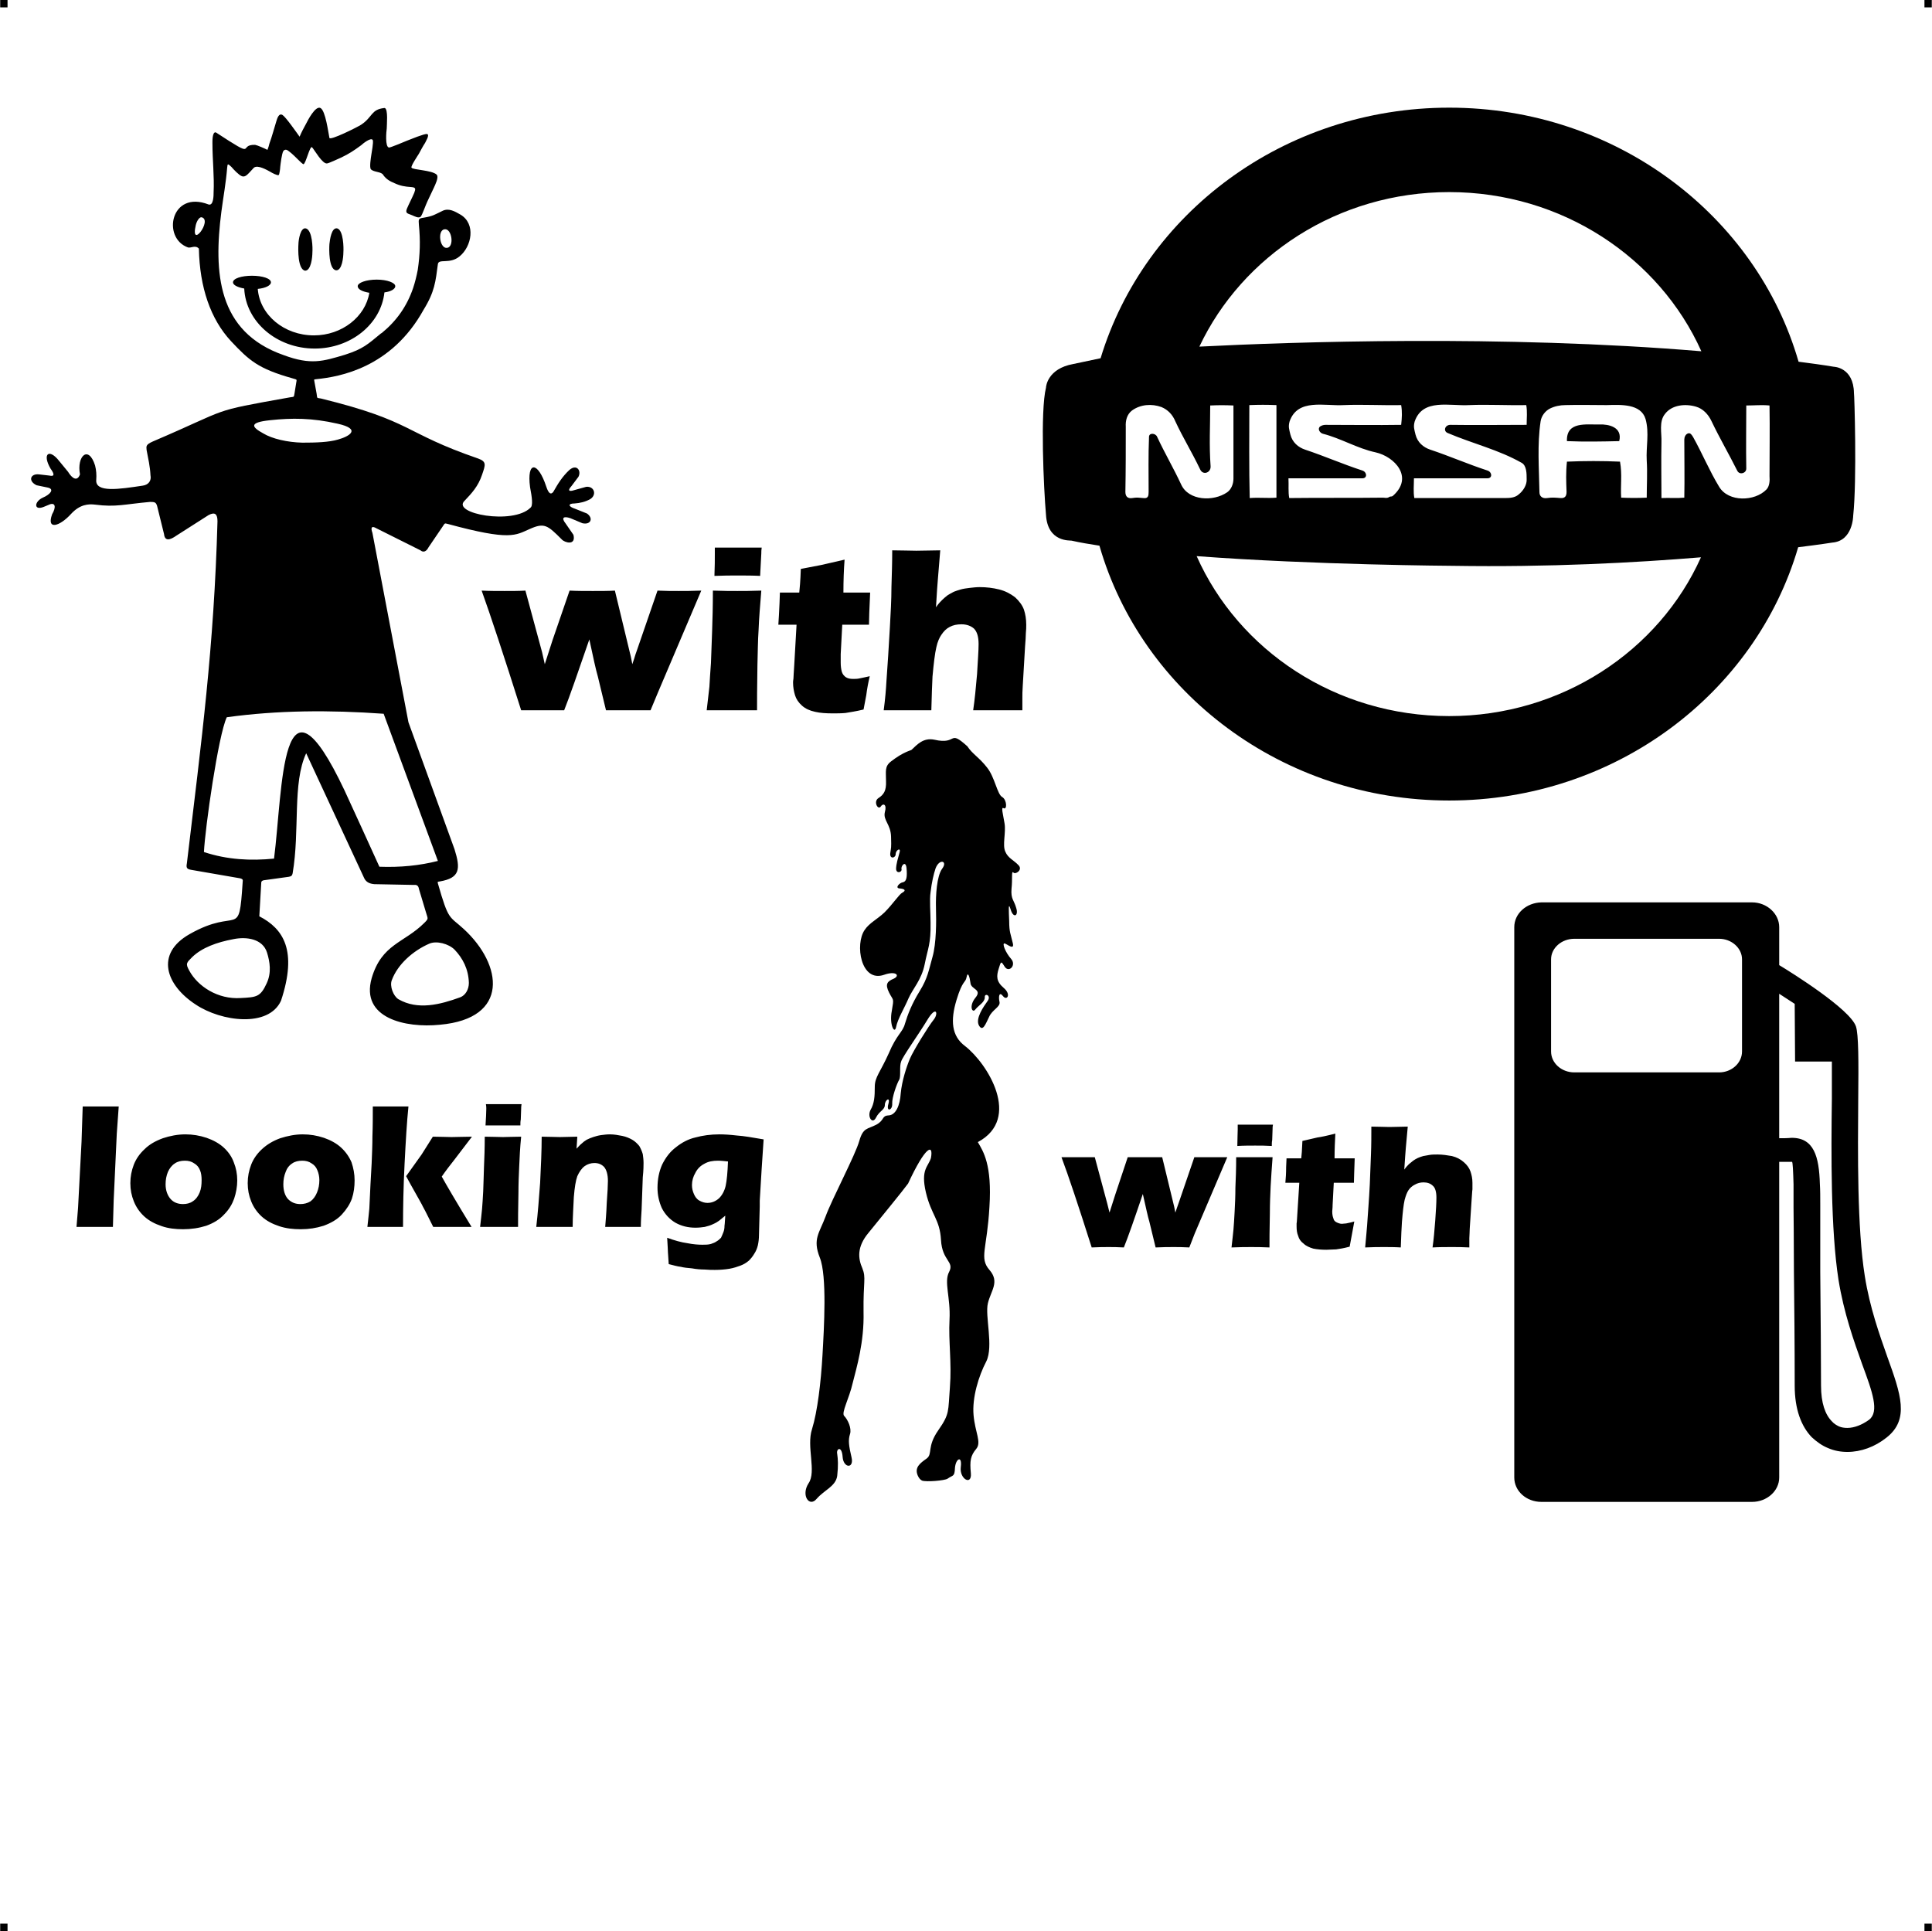
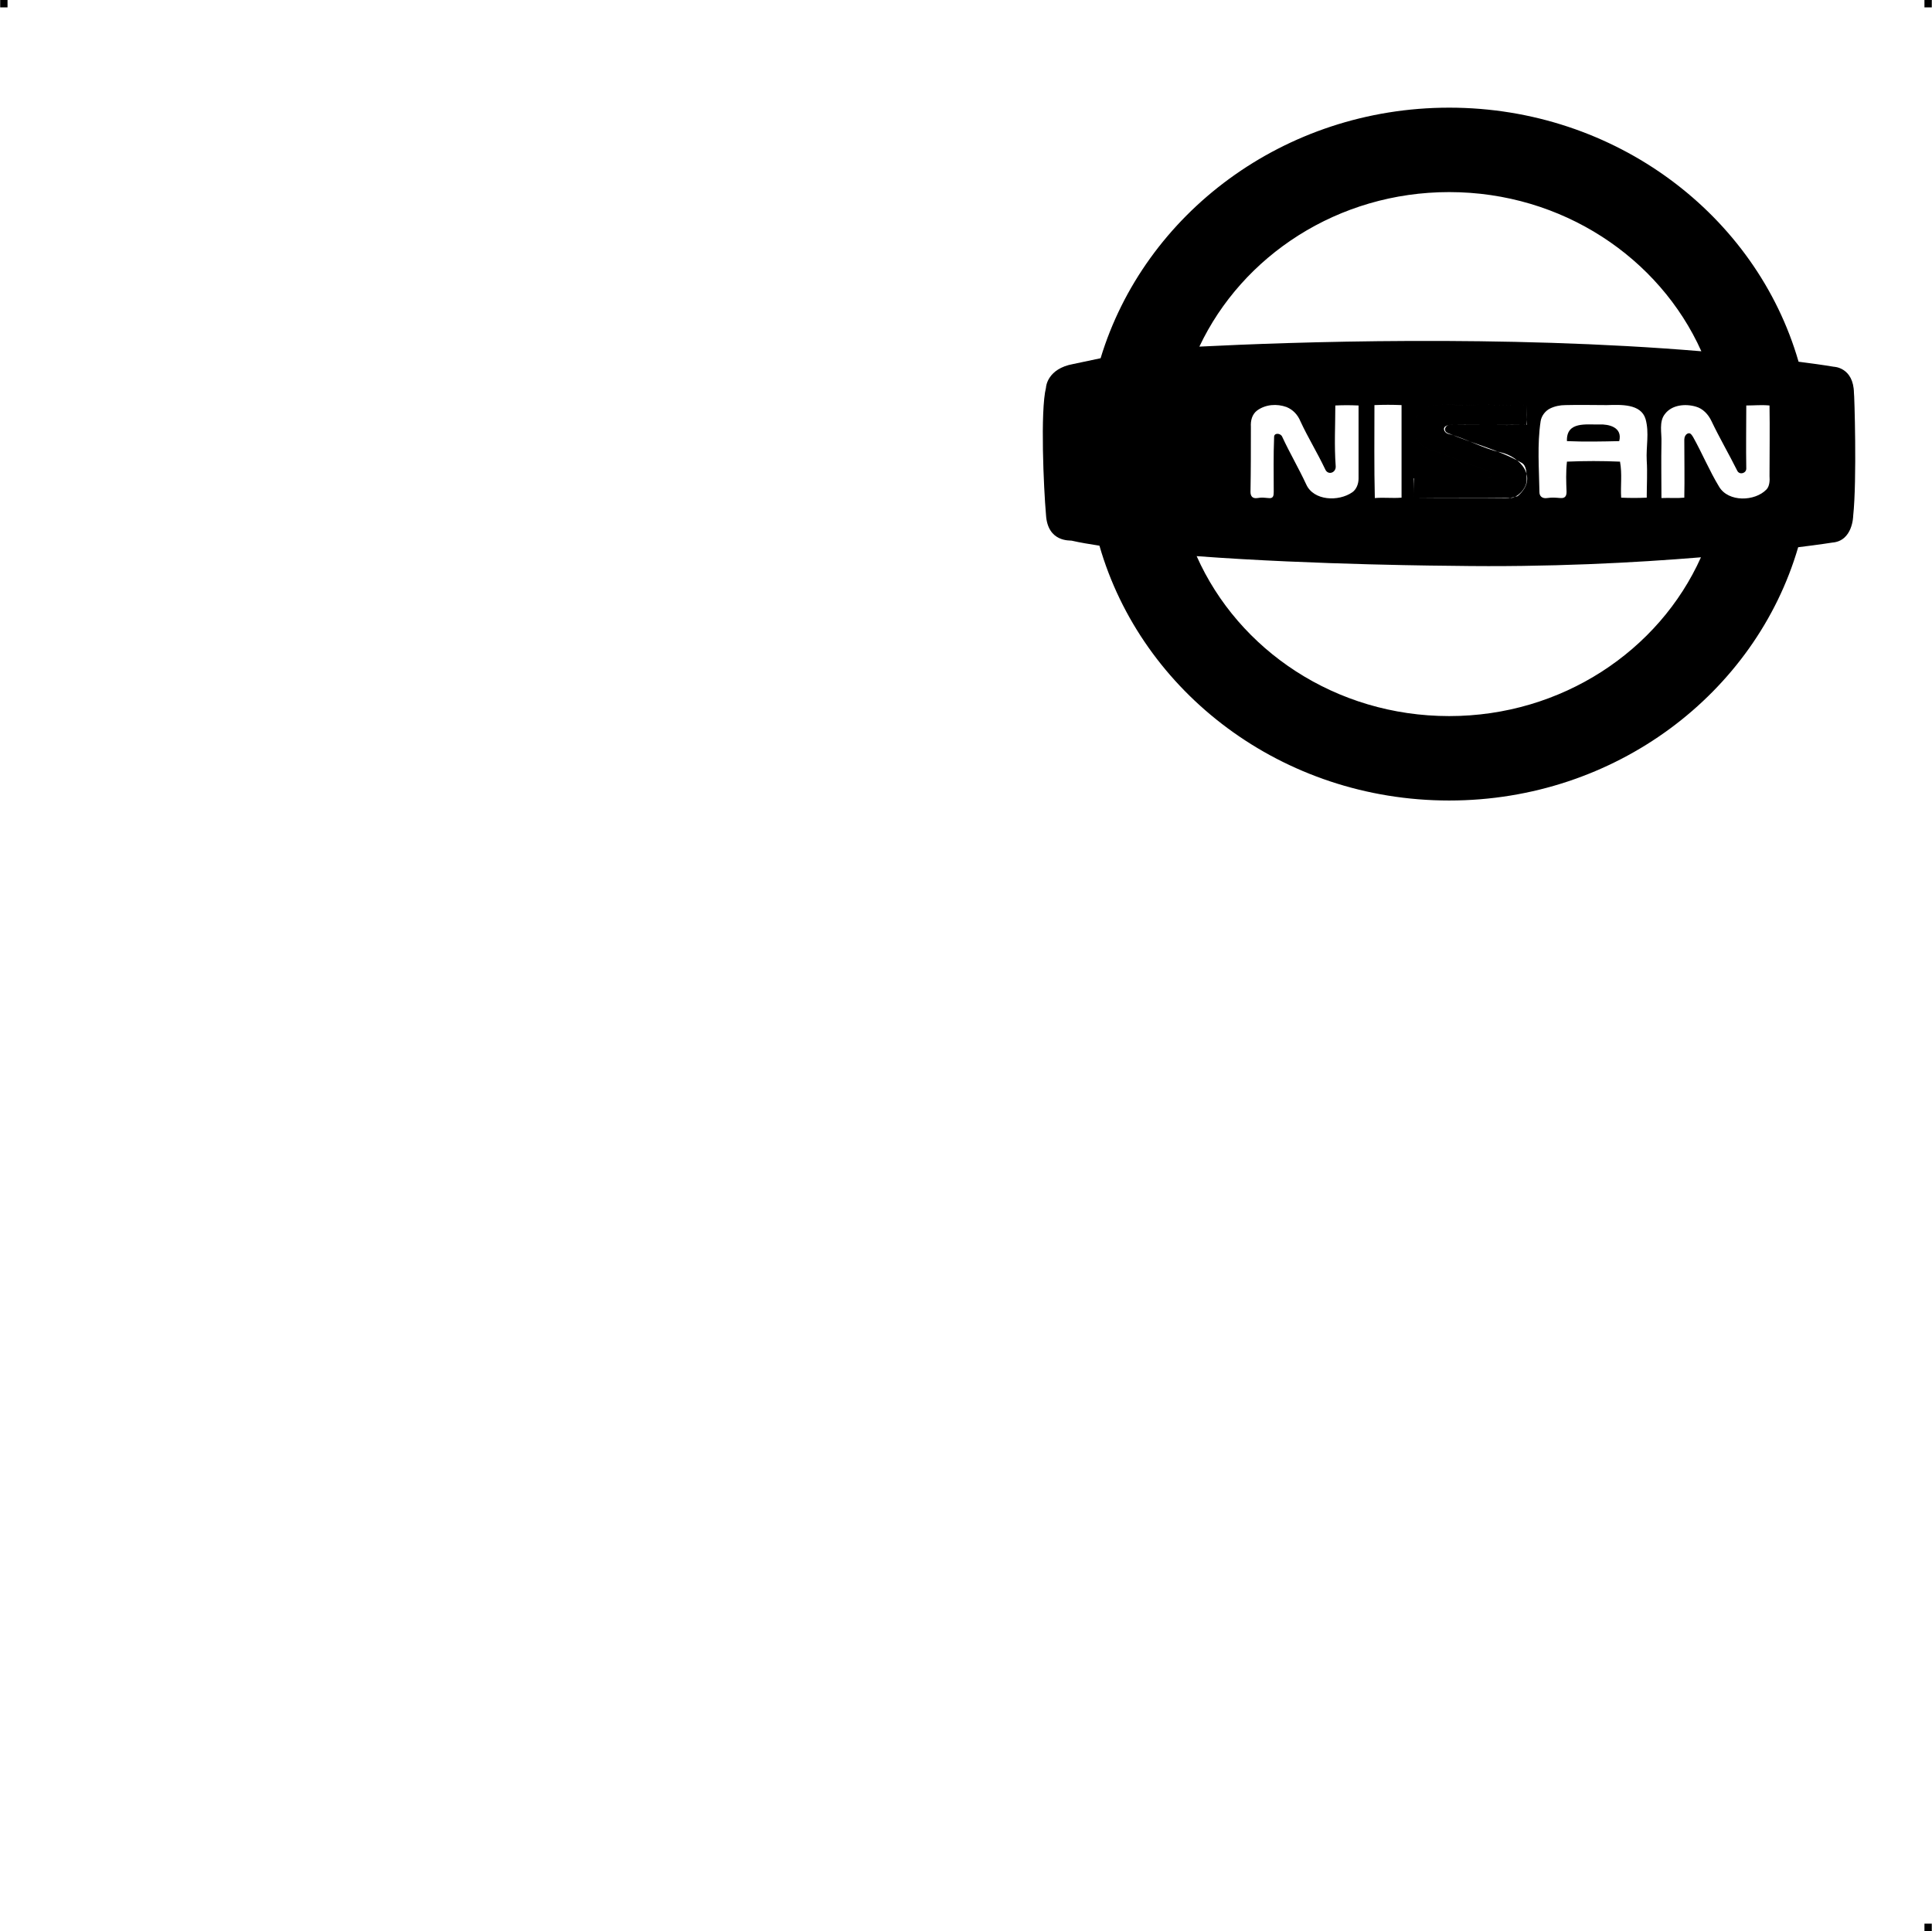
<svg xmlns="http://www.w3.org/2000/svg" xml:space="preserve" width="4.994in" height="4.993in" version="1.1" style="shape-rendering:geometricPrecision; text-rendering:geometricPrecision; image-rendering:optimizeQuality; fill-rule:evenodd; clip-rule:evenodd" viewBox="0 0 4987 4987">
  <g id="Layer_x0020_1">
    <g id="_817517520">
      <rect class="fil0" width="18.947" height="19.054" />
      <rect class="fil0" x="4968" width="18.947" height="19.054" />
-       <rect class="fil0" y="4967" width="18.947" height="19.054" />
      <rect class="fil0" x="4968" y="4967" width="18.947" height="19.054" />
    </g>
    <g id="_817511632">
-       <path class="fil1" d="M4784 1332l0 0c0,1 -1,65 -54,69 0,0 -31,5 -88,12 -110,377 -472,654 -901,654 -431,0 -794,-279 -903,-658 -26,-4 -50,-8 -72,-13 -3,-1 -62,5 -66,-67 -6,-68 -15,-268 0,-328 0,-3 4,-49 70,-61 24,-5 47,-10 71,-15 113,-373 473,-647 900,-647 430,0 793,278 902,656 31,4 61,8 91,13 0,0 51,1 52,68 1,0 8,225 -2,317zm-1034 129l0 0c0,0 -354,-2 -661,-25 108,243 359,413 652,413 291,0 542,-169 650,-410 -170,14 -392,26 -641,22zm642 -554l0 0c-108,-241 -359,-411 -651,-411 -287,0 -534,164 -645,399 239,-12 782,-31 1296,12zm-103 379l0 0c23,-1 38,1 59,-1 1,-50 0,-100 0,-150 0,-6 3,-14 10,-16 6,-2 10,5 13,10 23,41 42,87 67,128 24,40 92,38 122,7 8,-8 9,-23 8,-35 0,-60 1,-121 0,-182 -21,-2 -39,0 -60,0 0,55 -1,107 0,163 0,12 -17,17 -23,6 -22,-44 -46,-85 -67,-129 -8,-17 -22,-32 -40,-37 -27,-8 -62,-5 -80,19 -16,20 -8,49 -9,73 -1,48 0,97 0,144zm-295 0l0 0c-13,2 -20,-5 -20,-15 -1,-61 -6,-123 3,-183 2,-14 12,-27 24,-33 12,-6 26,-9 40,-9 35,-1 74,0 107,0 36,-1 88,-4 100,36 10,36 1,71 3,107 2,32 0,63 0,96 -23,1 -43,1 -66,0 -2,-32 3,-60 -3,-93 -46,-2 -91,-2 -137,0 -3,29 -2,51 -1,78 0,11 -4,17 -16,16 -13,-1 -21,-2 -34,0zm186 -147l0 0c-43,1 -90,2 -135,0 -2,-52 51,-42 84,-43 24,-1 60,7 51,43zm-529 147l0 0c79,0 157,0 235,0 12,0 25,-1 34,-9 13,-10 22,-26 21,-40 0,-14 0,-35 -13,-42 -60,-34 -125,-49 -191,-77 -12,-5 -7,-21 7,-21 68,1 130,0 197,0 0,-18 2,-33 -1,-51 -47,1 -101,-2 -147,0 -51,3 -120,-18 -141,42 -4,14 -1,21 2,34 5,20 20,33 38,39 51,17 96,37 148,54 12,4 13,20 0,20 -66,0 -125,0 -190,0 0,18 -2,35 1,51zm-323 0l0 0c81,-1 161,0 242,-1 5,0 9,2 15,-1 6,-4 6,0 11,-4 54,-48 4,-101 -45,-112 -47,-10 -89,-36 -136,-48 -8,-2 -15,-13 -7,-19 5,-3 9,-4 14,-4 65,0 130,1 195,0 2,-18 3,-33 0,-51 -48,1 -101,-2 -148,0 -50,3 -119,-18 -140,42 -4,14 -1,21 2,34 5,20 20,33 38,39 51,17 96,37 148,54 12,4 13,20 0,20 -66,0 -126,0 -191,0 1,18 -1,35 2,51zm-102 0l0 0c26,-2 44,1 69,-1 0,-80 0,-159 0,-239 -25,-1 -45,-1 -70,0 0,80 -1,161 1,240zm-303 0c-13,2 -18,-5 -18,-16 1,-57 1,-112 1,-168 -1,-16 3,-32 16,-42 22,-16 51,-18 76,-9 17,7 29,20 36,37 20,43 42,78 64,124 7,16 28,9 27,-8 -4,-56 -1,-103 -1,-157 21,-1 38,-1 60,0 0,63 0,126 0,189 0,14 -6,28 -16,35 -36,25 -100,22 -119,-20 -20,-43 -42,-80 -62,-123 -4,-10 -21,-11 -21,0 -2,49 -1,94 -1,142 0,10 -1,18 -14,16 -12,-1 -16,-2 -28,0z" />
-       <path class="fil1" d="M983 861c-34,28 -46,40 -93,55 -57,17 -88,27 -158,1 -172,-60 -181,-214 -161,-370 5,-38 12,-76 15,-114 1,-12 2,-10 11,-2 6,7 19,21 27,24 8,3 14,-4 19,-9 4,-4 8,-9 12,-13 10,-8 34,6 43,11 3,2 18,10 21,8 2,-1 4,-17 4,-21 1,-9 4,-34 8,-41 5,-6 10,-3 15,1 8,6 18,16 25,23 1,1 10,10 12,10 6,-1 16,-47 22,-44l0 0c7,8 27,44 39,42 6,-1 29,-12 36,-15 21,-10 33,-18 52,-32 3,-3 26,-22 30,-13 2,6 -3,32 -4,39 -1,7 -5,31 -1,36 7,8 28,6 32,15 8,11 17,16 29,21 15,7 27,9 43,10 12,1 12,4 8,15 -6,14 -13,27 -19,41 -5,13 3,12 14,17 5,2 17,9 22,3 4,-5 13,-31 17,-39 6,-12 11,-24 17,-36 3,-7 13,-26 7,-33 -13,-12 -61,-12 -65,-18 -3,-3 16,-31 19,-36 5,-9 10,-19 16,-28 1,-3 13,-21 5,-23 -7,-1 -43,14 -51,17 -7,3 -43,18 -47,18 -11,-1 -7,-43 -6,-49 0,-9 4,-50 -5,-53l-2 0c-34,4 -29,23 -59,43 -9,6 -81,42 -82,34 -3,-14 -10,-70 -23,-77 -13,-7 -33,32 -37,40 -6,11 -12,22 -17,34 -8,-11 -35,-50 -44,-56 -10,-6 -14,10 -16,16 -6,19 -11,39 -18,58 -1,5 -3,11 -5,16 -8,-4 -26,-12 -32,-13 -46,-1 9,40 -101,-32 -10,-3 -9,25 -9,29 0,42 5,84 3,126 0,7 0,35 -13,31 -98,-38 -121,87 -53,111 8,2 19,-7 28,3 2,100 30,182 83,239 47,50 70,71 159,96 12,4 11,1 9,13l-4 25c-2,12 -1,9 -12,11 -213,38 -148,26 -354,114 -18,8 -17,12 -16,22 4,21 9,43 10,65 3,14 -5,25 -20,27 -60,9 -123,19 -120,-15 1,-13 0,-25 -3,-37 -17,-54 -48,-24 -39,23 -7,19 -20,11 -31,-7l-23 -28c-26,-33 -44,-18 -22,20 11,15 10,21 -3,18l-26 -3c-23,-3 -30,17 -7,28l29 6c18,4 6,18 -13,26 -22,10 -24,34 2,24l17 -7c13,-4 16,7 5,26 -15,42 20,31 49,-1 23,-25 45,-26 62,-24 54,7 75,-1 142,-7 12,0 15,1 18,10l18 73c2,19 15,16 32,4l83 -53c17,-9 23,-2 23,16 -9,326 -41,564 -79,883 -2,11 -1,15 11,17l127 22c6,2 7,3 6,10 -10,151 -10,62 -137,134 -90,51 -61,132 16,182 66,44 188,60 220,-10 43,-130 6,-186 -56,-218l5 -87c0,-3 2,-5 6,-6l65 -9c6,-1 9,-3 10,-9 19,-111 -1,-233 35,-310l150 323c5,10 14,14 26,15l103 2c7,-1 11,3 12,10l18 60c5,18 8,16 -4,28 -52,52 -110,54 -136,143 -29,103 87,129 176,120 181,-16 162,-155 62,-247 -38,-35 -39,-20 -67,-118 -1,-5 -1,-4 5,-5 52,-9 54,-32 38,-83l-119 -328 -93 -489c-5,-14 -2,-19 10,-12l114 57c7,6 15,4 21,-8l36 -53c6,-8 4,-10 14,-7 162,44 174,29 211,13 38,-17 46,-10 83,27 7,8 37,17 30,-12l-20 -29c-12,-15 -6,-20 12,-14l31 13c22,5 29,-13 12,-25 -11,-4 -24,-10 -30,-12 -19,-6 -20,-14 -2,-14 14,-1 27,-4 40,-11 18,-11 11,-34 -10,-32l-36 10c-10,2 -11,-2 -2,-12l18 -24c8,-16 -5,-34 -24,-17 -17,16 -28,33 -41,56 -6,8 -12,5 -18,-13 -22,-67 -51,-67 -42,1 5,26 8,48 1,53 -45,45 -205,15 -170,-18 18,-19 35,-37 45,-67 9,-26 12,-34 -10,-42 -195,-67 -166,-96 -406,-155 -12,-2 -9,0 -11,-12l-6 -33c-1,-5 -1,-4 6,-5 59,-6 193,-29 276,-179 29,-47 31,-73 37,-118 2,-15 31,1 56,-20 31,-25 43,-84 2,-108 -14,-8 -29,-17 -45,-10 -21,10 -25,14 -49,18 -15,2 -14,4 -13,19 4,40 3,76 -3,116 -3,16 -7,32 -12,47 -16,47 -43,85 -81,116l-2 1zm739 2335c19,7 37,12 52,14 15,3 28,4 39,4 8,0 15,0 22,-2 6,-2 11,-4 15,-7 4,-2 8,-6 11,-9 2,-4 4,-9 6,-14 2,-5 3,-10 3,-17 1,-6 1,-15 2,-26 -6,5 -11,9 -16,13 -4,3 -9,6 -16,9 -6,3 -13,5 -21,7 -7,1 -15,2 -24,2 -19,0 -36,-4 -52,-13 -15,-9 -27,-22 -35,-38 -7,-16 -11,-33 -11,-52 0,-22 4,-42 12,-60 9,-18 20,-33 36,-45 15,-12 32,-21 50,-25 18,-5 39,-8 62,-8 13,0 28,1 45,3 17,1 40,5 69,10l-5 75 -5 83c0,6 0,11 0,15l-2 74c0,9 -1,18 -3,27 -2,8 -5,15 -9,21 -4,7 -9,13 -14,18 -7,6 -14,10 -22,13 -8,3 -17,6 -28,8 -12,2 -25,3 -38,3 -7,0 -16,0 -27,-1 -10,0 -21,-1 -32,-3 -12,-1 -21,-2 -29,-4 -9,-1 -19,-4 -31,-7l-2 -30c0,-6 -1,-18 -2,-38zm157 -197c-10,-1 -18,-2 -26,-2 -13,0 -25,2 -35,8 -10,5 -18,13 -23,23 -6,10 -9,21 -9,32 0,9 2,16 5,23 3,7 7,13 14,17 7,4 14,6 21,6 11,0 21,-4 30,-12 8,-8 14,-19 17,-32 3,-14 5,-35 6,-63zm-495 169c4,-34 7,-73 10,-114 2,-42 4,-82 4,-119 18,0 34,1 47,1 16,0 31,-1 45,-1l-2 31c5,-5 9,-10 13,-13 3,-3 8,-7 13,-10 6,-3 11,-5 17,-7 6,-2 13,-4 20,-5 8,-1 15,-2 23,-2 11,0 22,2 32,4 10,2 19,6 26,10 7,4 13,10 18,16 4,7 7,14 9,21 1,7 2,15 2,23 0,6 0,18 -2,37l-3 83c-1,16 -2,31 -2,45 -15,0 -29,0 -43,0 -18,0 -34,0 -49,0 1,-14 3,-34 4,-62 2,-27 3,-46 3,-57 0,-17 -4,-29 -10,-36 -7,-7 -15,-10 -25,-10 -9,0 -18,3 -25,8 -8,6 -14,15 -19,26 -4,11 -7,29 -9,54 -1,25 -3,51 -3,77 -15,0 -30,0 -45,0 -15,0 -31,0 -49,0zm-131 -262c1,-18 2,-32 2,-43 0,-3 0,-7 -1,-12 19,0 34,0 47,0 17,0 32,0 45,0 -1,5 -1,9 -1,12l-1 28c-1,4 -1,9 -1,15 -15,0 -29,0 -43,0 -15,0 -30,0 -47,0zm-14 262c2,-18 4,-34 5,-46 1,-12 2,-27 3,-46 1,-19 1,-39 2,-62 1,-23 2,-49 2,-79 20,0 36,1 47,1 11,0 27,-1 47,-1 -3,29 -4,54 -5,76 -1,22 -2,45 -2,69 -1,43 -1,73 -1,88 -18,0 -34,0 -47,0 -13,0 -30,0 -51,0zm-291 0c2,-19 4,-35 5,-47 1,-17 2,-38 3,-63l3 -54c1,-24 2,-48 2,-70 1,-27 1,-53 1,-77 21,0 37,0 48,0 12,0 27,0 44,0 -4,39 -7,89 -10,148 -3,59 -4,114 -4,163 -18,0 -33,0 -45,0 -14,0 -30,0 -47,0zm100 -131l40 -56 29 -46c21,0 37,1 48,1 15,0 33,-1 53,-1l-45 59c-11,14 -22,28 -33,44 11,20 36,63 77,130 -18,0 -34,0 -48,0 -15,0 -32,0 -51,0l-14 -28c-5,-10 -9,-18 -13,-25 -1,-3 -12,-22 -31,-56l-12 -22zm-267 -108c19,0 37,3 55,9 17,6 32,14 44,25 12,11 21,24 27,38 5,15 8,30 8,47 0,16 -2,32 -7,47 -5,14 -14,28 -26,41 -12,13 -28,22 -47,29 -19,6 -38,9 -59,9 -20,0 -38,-2 -56,-8 -18,-6 -33,-14 -45,-25 -12,-11 -21,-24 -27,-39 -6,-15 -9,-30 -9,-47 0,-17 3,-32 9,-48 6,-15 15,-28 28,-40 13,-12 28,-21 47,-28 19,-6 38,-10 58,-10zm-1 68c-10,0 -19,2 -26,7 -8,5 -14,13 -17,22 -4,10 -6,20 -6,32 0,16 4,29 12,38 9,9 19,13 32,13 9,0 18,-2 26,-7 7,-5 13,-13 17,-23 4,-10 6,-20 6,-32 0,-9 -2,-18 -5,-25 -3,-8 -8,-14 -15,-18 -7,-5 -15,-7 -24,-7zm-302 -68c19,0 37,3 55,9 17,6 32,14 44,25 12,11 21,24 26,38 6,15 9,30 9,47 0,16 -3,32 -8,47 -5,14 -13,28 -26,41 -12,13 -27,22 -46,29 -19,6 -39,9 -60,9 -19,0 -38,-2 -55,-8 -18,-6 -33,-14 -45,-25 -12,-11 -21,-24 -27,-39 -6,-15 -9,-30 -9,-47 0,-17 3,-32 9,-48 6,-15 15,-28 28,-40 12,-12 28,-21 47,-28 18,-6 38,-10 58,-10zm-1 68c-10,0 -19,2 -26,7 -8,5 -14,13 -18,22 -4,10 -6,20 -6,32 0,16 5,29 13,38 8,9 19,13 32,13 9,0 18,-2 25,-7 8,-5 14,-13 18,-23 4,-10 5,-20 5,-32 0,-9 -1,-18 -4,-25 -3,-8 -8,-14 -15,-18 -7,-5 -15,-7 -24,-7zm-280 171l4 -49 9 -171 3 -91c21,0 37,0 47,0 14,0 29,0 46,0l-5 70 -8 172 -2 69c-16,0 -31,0 -44,0l-50 0zm3327 53c2,-23 4,-42 5,-56 2,-31 5,-66 7,-107 1,-27 2,-52 3,-77 1,-25 1,-49 1,-72 19,0 35,1 47,1 17,0 32,-1 47,-1l-5 55c-1,10 -2,28 -4,56 5,-7 9,-11 12,-14 4,-3 7,-6 11,-9 4,-3 8,-5 12,-7 4,-2 8,-3 14,-5 5,-1 11,-2 17,-3 6,-1 13,-1 20,-1 13,0 25,2 37,4 12,3 22,8 31,16 8,7 14,15 17,24 3,9 5,18 5,29 0,4 0,10 0,17 -1,6 -1,15 -2,25l-5 77c0,10 -1,18 -1,24 0,6 0,14 0,24 -16,-1 -31,-1 -45,-1 -17,0 -33,0 -50,1 3,-20 5,-44 7,-70 2,-27 3,-46 3,-59 0,-14 -3,-25 -9,-30 -6,-6 -14,-9 -24,-9 -9,0 -16,2 -23,6 -6,3 -12,8 -16,14 -4,6 -7,14 -10,25 -3,13 -5,32 -7,57 -1,14 -2,36 -3,66 -15,-1 -30,-1 -43,-1 -14,0 -30,0 -49,1zm-28 -67c-2,13 -5,25 -7,38l-5 27c-15,4 -27,6 -35,7 -9,0 -17,1 -25,1 -13,0 -24,-1 -34,-3 -10,-3 -19,-7 -25,-13 -7,-5 -12,-12 -14,-20 -3,-7 -4,-15 -4,-24 0,-2 0,-4 0,-8 1,-4 1,-13 2,-26l5 -79 -36 0c1,-11 2,-24 2,-41l1 -22 38 0c1,-7 2,-22 3,-45l39 -9c8,-1 23,-4 46,-10 -1,20 -2,41 -2,64l52 0c-1,32 -2,53 -2,63l-52 0 -3 57c0,9 -1,14 -1,17 0,7 1,13 3,18 1,5 4,8 8,10 4,2 9,4 14,4 3,0 7,-1 11,-1 4,-1 11,-2 21,-5zm-302 -195c0,-18 1,-33 1,-43 0,-3 0,-7 0,-12 18,0 33,0 46,0 17,0 32,0 45,0 -1,4 -1,8 -1,11l-1 29c-1,4 -1,9 -1,15 -15,-1 -29,-1 -43,-1 -14,0 -30,0 -46,1zm-15 262c2,-19 4,-34 5,-46 1,-12 2,-27 3,-46 1,-19 2,-40 2,-62 1,-23 2,-49 2,-79 20,0 36,0 48,0 10,0 26,0 46,0 -2,28 -4,54 -5,75 -1,22 -2,45 -2,70 -1,43 -1,72 -1,88 -18,-1 -34,-1 -47,-1 -13,0 -30,0 -51,1zm-361 0c-34,-107 -60,-185 -78,-233 15,0 30,0 45,0 14,0 28,0 41,0l32 119 6 24 15 -47 32 -96c15,0 30,0 46,0 16,0 30,0 43,0l31 128 3 15 4 -12c1,-2 3,-9 7,-20l38 -111c15,0 29,0 42,0 11,0 25,0 43,0l-84 197 -14 36c-16,-1 -30,-1 -40,-1 -13,0 -28,0 -47,1l-16 -66c-4,-13 -9,-37 -17,-72 -22,65 -38,111 -49,138 -16,-1 -29,-1 -39,-1 -11,0 -26,0 -44,1zm-537 -1387c4,-30 6,-55 7,-74 3,-40 6,-88 9,-141 2,-36 4,-70 4,-103 1,-32 2,-64 2,-95 25,0 46,1 62,1 22,0 43,-1 62,-1l-6 73c-1,12 -3,37 -5,74 6,-9 12,-15 16,-19 4,-4 9,-8 14,-12 5,-3 10,-6 16,-9 5,-2 11,-4 18,-6 7,-2 15,-3 23,-4 9,-1 17,-2 26,-2 17,0 34,2 50,6 16,4 29,11 41,20 11,10 19,21 23,32 4,12 6,25 6,39 0,6 0,13 -1,22 0,9 -1,20 -2,34l-6 102c-1,13 -1,23 -1,32 0,8 0,19 0,31 -21,0 -42,0 -61,0 -21,0 -43,0 -66,0 4,-27 7,-58 10,-93 2,-35 4,-61 4,-78 0,-19 -4,-32 -12,-40 -8,-7 -19,-11 -32,-11 -12,0 -22,2 -31,7 -8,4 -15,11 -21,20 -5,7 -10,18 -13,32 -4,17 -7,43 -10,76 -1,19 -2,48 -3,87 -21,0 -40,0 -58,0 -18,0 -39,0 -65,0zm-36 -88c-4,17 -7,33 -9,49l-7 37c-20,5 -36,7 -47,9 -11,1 -22,1 -33,1 -17,0 -32,-1 -45,-4 -14,-3 -25,-8 -34,-16 -9,-8 -15,-17 -18,-27 -3,-10 -5,-21 -5,-32 0,-2 0,-6 1,-11 0,-5 1,-16 2,-34l6 -105 -47 0c1,-14 2,-32 3,-55l1 -28 50 0c1,-9 3,-29 4,-61l52 -10c10,-2 30,-7 61,-14 -2,26 -3,54 -3,85l69 0c-2,42 -3,70 -3,83l-69 0 -4 76c0,11 0,18 0,22 0,9 1,17 3,24 2,6 6,11 11,14 5,3 11,4 18,4 5,0 10,0 15,-1 5,-1 15,-3 28,-6zm-401 -259c1,-24 1,-43 1,-57 0,-4 0,-10 0,-16 24,0 45,0 61,0 23,0 43,0 60,0 -1,6 -1,11 -1,15l-2 38c0,5 -1,12 -1,20 -19,-1 -39,-1 -57,-1 -19,0 -39,0 -61,1zm-20 347c3,-24 5,-45 7,-61 1,-16 2,-36 4,-61 1,-25 2,-52 3,-82 1,-30 2,-65 2,-105 27,1 48,1 63,1 15,0 35,0 62,-1 -3,38 -6,72 -7,101 -2,28 -2,59 -3,91 -1,58 -1,97 -1,117 -24,0 -45,0 -62,0 -17,0 -40,0 -68,0zm-479 0c-45,-142 -79,-245 -102,-309 20,1 39,1 59,1 19,0 37,0 54,-1l43 159 7 31 20 -62 44 -128c19,1 39,1 60,1 21,0 40,0 57,-1l41 170 4 20 5 -15c1,-4 4,-13 9,-27l51 -148c20,1 38,1 55,1 15,0 34,0 58,-1l-111 261 -20 48c-21,0 -38,0 -53,0 -16,0 -37,0 -62,0l-21 -87c-5,-17 -12,-49 -22,-96 -30,87 -51,148 -65,183 -21,0 -38,0 -51,0 -16,0 -35,0 -60,0zm2634 496l544 0c38,0 70,29 70,64l0 98c33,20 182,113 198,158 7,20 7,92 6,187 -1,140 -3,333 17,458 13,82 38,151 58,208 35,97 58,162 -2,209 -30,24 -66,37 -101,37 -17,0 -34,-3 -50,-10 -15,-6 -29,-16 -42,-28 -27,-28 -44,-72 -44,-133 0,-104 -1,-206 -2,-293 0,-81 -1,-152 -1,-167l0 0 0 -7c0,-19 0,-36 0,-53 -1,-34 -2,-58 -4,-58 -11,0 -22,0 -33,0l0 815c0,35 -32,63 -70,63l-544 0c-39,0 -70,-28 -70,-63l0 -1421c0,-35 31,-63 70,-64zm654 262l1 149 95 0c0,27 0,59 0,95 -2,143 -3,339 17,468 14,87 40,159 61,218 27,73 45,123 18,144 -18,13 -38,21 -56,21 -8,0 -15,-1 -22,-4 -6,-3 -13,-7 -18,-13 -17,-17 -28,-47 -28,-92 0,-66 -1,-189 -2,-293 0,-61 0,-113 0,-167l0 0 0 -7c0,-19 0,-38 -1,-54 -2,-70 -15,-120 -74,-119 -10,1 -21,1 -31,1l0 -373c12,8 26,17 40,26zm-569 -168l374 0c32,0 59,24 59,53l0 238c0,30 -27,54 -59,54l-374 0c-33,0 -60,-24 -60,-54l0 -238c0,-29 27,-53 60,-53zm-1618 1394c14,-10 18,-4 19,-28 2,-24 19,-33 15,-2 -4,31 29,49 26,16 -3,-32 -1,-45 14,-63 14,-17 -3,-42 -7,-87 -4,-45 13,-101 33,-139 19,-39 -4,-117 4,-150 8,-33 31,-55 4,-86 -27,-31 -6,-54 0,-163 7,-109 -16,-143 -30,-167 114,-61 25,-203 -33,-248 -35,-26 -38,-66 -22,-119 16,-53 23,-43 26,-59 3,-16 8,-1 10,15 1,17 31,16 13,38 -18,22 -8,42 0,30 9,-11 24,-18 24,-31 -1,-12 18,-5 7,10 -10,14 -32,45 -22,63 10,17 17,-4 26,-22 8,-19 30,-26 27,-39 -3,-13 -1,-28 9,-15 10,13 22,-4 2,-21 -20,-17 -19,-31 -13,-50 6,-20 6,-20 16,-4 11,15 30,-5 16,-21 -15,-17 -24,-41 -17,-40 6,1 27,20 21,-2 -5,-22 -9,-27 -9,-55 -1,-29 -3,-53 4,-30 7,23 21,16 14,-5 -6,-21 -14,-22 -12,-49 3,-27 -1,-48 5,-42 5,6 25,-7 13,-19 -12,-13 -27,-18 -34,-35 -8,-17 2,-49 -2,-73 -4,-25 -10,-44 -2,-39 9,4 8,-22 -4,-29 -13,-7 -19,-51 -39,-76 -20,-26 -38,-35 -51,-55 -50,-45 -24,-3 -85,-17 -29,-6 -45,13 -59,26 -2,2 -21,5 -53,30 -17,13 -13,25 -13,51 1,25 -6,35 -20,44 -13,9 -1,31 6,22 6,-10 17,-7 11,14 -5,21 15,31 16,63 1,32 0,27 -2,43 -2,16 14,13 14,2 0,-10 14,-18 10,-4 -4,15 -9,30 -9,43 1,13 16,8 14,0 -2,-8 11,-24 13,-2 2,22 0,34 -9,36 -9,1 -22,15 -9,16 13,1 18,5 7,11 -8,4 -24,29 -46,51 -19,18 -39,27 -51,45 -26,37 -10,137 50,116 31,-11 42,2 25,10 -17,7 -23,14 -12,36 11,22 13,12 7,47 -7,35 7,62 11,42 4,-21 22,-50 32,-74 11,-25 34,-48 42,-89 8,-41 16,-51 15,-107 0,-25 -3,-59 0,-78 3,-26 8,-47 13,-62 10,-26 32,-19 17,1 -14,19 -17,69 -16,102 1,34 1,91 -9,126 -10,35 -12,54 -33,88 -21,34 -31,61 -38,84 -6,23 -21,27 -42,77 -22,49 -36,61 -36,86 0,25 -1,43 -11,60 -9,18 5,38 14,20 9,-18 23,-20 23,-33 0,-13 15,-23 9,-2 -6,21 11,16 10,-1 -1,-16 12,-52 18,-62 5,-9 0,-34 5,-47 4,-13 45,-70 68,-108 23,-38 29,-16 16,0 -13,16 -52,79 -61,100 -9,21 -21,58 -24,90 -2,32 -13,56 -31,57 -19,1 -10,12 -32,24 -23,12 -34,7 -44,42 -10,36 -71,151 -87,195 -16,43 -34,58 -15,106 19,47 11,182 7,252 -4,70 -13,146 -27,191 -15,45 12,110 -9,140 -20,31 2,63 21,40 20,-23 49,-32 53,-59 3,-27 2,-43 0,-57 -3,-14 12,-22 14,8 2,29 30,31 23,1 -7,-30 -9,-44 -4,-60 5,-15 -6,-38 -15,-47 -8,-8 13,-45 22,-85 10,-40 30,-105 28,-184 -1,-78 7,-87 -3,-112 -11,-25 -15,-55 16,-92 30,-37 89,-109 102,-127 45,-97 66,-104 59,-66 -7,23 -27,29 -13,89 14,59 36,69 39,123 3,54 35,55 21,82 -14,26 4,66 1,123 -3,57 6,111 1,175 -5,63 0,68 -30,111 -30,43 -14,61 -30,73 -17,12 -32,23 -23,44 3,7 7,11 11,13 11,4 59,0 66,-5zm-1579 -3120c-19,-3 -18,-54 -17,-68 1,-9 5,-45 21,-40 15,6 16,49 15,62 0,11 -3,47 -19,46zm-80 1c-19,-4 -18,-55 -17,-69 0,-9 5,-45 20,-40 16,6 17,50 16,62 0,11 -3,47 -19,47zm205 56c-9,82 -87,145 -180,145 -98,0 -178,-69 -182,-155 -17,-3 -29,-9 -29,-16 0,-10 22,-17 49,-17 27,0 49,7 49,17 0,8 -14,15 -34,17 5,67 68,120 145,120 72,0 133,-48 143,-110 -18,-3 -30,-9 -30,-17 0,-9 22,-17 49,-17 27,0 48,8 48,17 0,7 -11,14 -28,16zm-121 339c63,14 30,33 1,41 -24,7 -57,8 -92,8 -39,-1 -78,-10 -101,-24 -29,-16 -39,-28 18,-34 56,-6 108,-6 174,9zm276 -502c19,-3 26,45 7,48 -19,3 -26,-45 -7,-48zm-627 -31c29,7 -30,85 -15,20 3,-12 10,-21 15,-20zm508 2019c50,29 108,14 160,-5 13,-5 22,-20 22,-37 -1,-36 -16,-64 -37,-86 -15,-15 -47,-24 -66,-15 -41,18 -81,53 -96,94 -6,15 4,41 17,49zm-540 -74c22,41 74,75 133,71 41,-2 51,-3 67,-38 13,-28 8,-56 1,-79 -11,-36 -53,-42 -87,-35 -43,8 -81,22 -106,46 -15,15 -18,17 -8,35zm38 -306c60,20 121,23 181,17 23,-179 17,-525 182,-176 30,65 60,131 90,197 54,2 104,-3 151,-15l-140 -380c-140,-10 -275,-9 -405,9 -22,46 -56,286 -59,348z" />
+       <path class="fil1" d="M4784 1332l0 0c0,1 -1,65 -54,69 0,0 -31,5 -88,12 -110,377 -472,654 -901,654 -431,0 -794,-279 -903,-658 -26,-4 -50,-8 -72,-13 -3,-1 -62,5 -66,-67 -6,-68 -15,-268 0,-328 0,-3 4,-49 70,-61 24,-5 47,-10 71,-15 113,-373 473,-647 900,-647 430,0 793,278 902,656 31,4 61,8 91,13 0,0 51,1 52,68 1,0 8,225 -2,317zm-1034 129l0 0c0,0 -354,-2 -661,-25 108,243 359,413 652,413 291,0 542,-169 650,-410 -170,14 -392,26 -641,22zm642 -554l0 0c-108,-241 -359,-411 -651,-411 -287,0 -534,164 -645,399 239,-12 782,-31 1296,12zm-103 379l0 0c23,-1 38,1 59,-1 1,-50 0,-100 0,-150 0,-6 3,-14 10,-16 6,-2 10,5 13,10 23,41 42,87 67,128 24,40 92,38 122,7 8,-8 9,-23 8,-35 0,-60 1,-121 0,-182 -21,-2 -39,0 -60,0 0,55 -1,107 0,163 0,12 -17,17 -23,6 -22,-44 -46,-85 -67,-129 -8,-17 -22,-32 -40,-37 -27,-8 -62,-5 -80,19 -16,20 -8,49 -9,73 -1,48 0,97 0,144zm-295 0l0 0c-13,2 -20,-5 -20,-15 -1,-61 -6,-123 3,-183 2,-14 12,-27 24,-33 12,-6 26,-9 40,-9 35,-1 74,0 107,0 36,-1 88,-4 100,36 10,36 1,71 3,107 2,32 0,63 0,96 -23,1 -43,1 -66,0 -2,-32 3,-60 -3,-93 -46,-2 -91,-2 -137,0 -3,29 -2,51 -1,78 0,11 -4,17 -16,16 -13,-1 -21,-2 -34,0zm186 -147l0 0c-43,1 -90,2 -135,0 -2,-52 51,-42 84,-43 24,-1 60,7 51,43zm-529 147l0 0c79,0 157,0 235,0 12,0 25,-1 34,-9 13,-10 22,-26 21,-40 0,-14 0,-35 -13,-42 -60,-34 -125,-49 -191,-77 -12,-5 -7,-21 7,-21 68,1 130,0 197,0 0,-18 2,-33 -1,-51 -47,1 -101,-2 -147,0 -51,3 -120,-18 -141,42 -4,14 -1,21 2,34 5,20 20,33 38,39 51,17 96,37 148,54 12,4 13,20 0,20 -66,0 -125,0 -190,0 0,18 -2,35 1,51zl0 0c81,-1 161,0 242,-1 5,0 9,2 15,-1 6,-4 6,0 11,-4 54,-48 4,-101 -45,-112 -47,-10 -89,-36 -136,-48 -8,-2 -15,-13 -7,-19 5,-3 9,-4 14,-4 65,0 130,1 195,0 2,-18 3,-33 0,-51 -48,1 -101,-2 -148,0 -50,3 -119,-18 -140,42 -4,14 -1,21 2,34 5,20 20,33 38,39 51,17 96,37 148,54 12,4 13,20 0,20 -66,0 -126,0 -191,0 1,18 -1,35 2,51zm-102 0l0 0c26,-2 44,1 69,-1 0,-80 0,-159 0,-239 -25,-1 -45,-1 -70,0 0,80 -1,161 1,240zm-303 0c-13,2 -18,-5 -18,-16 1,-57 1,-112 1,-168 -1,-16 3,-32 16,-42 22,-16 51,-18 76,-9 17,7 29,20 36,37 20,43 42,78 64,124 7,16 28,9 27,-8 -4,-56 -1,-103 -1,-157 21,-1 38,-1 60,0 0,63 0,126 0,189 0,14 -6,28 -16,35 -36,25 -100,22 -119,-20 -20,-43 -42,-80 -62,-123 -4,-10 -21,-11 -21,0 -2,49 -1,94 -1,142 0,10 -1,18 -14,16 -12,-1 -16,-2 -28,0z" />
    </g>
  </g>
</svg>